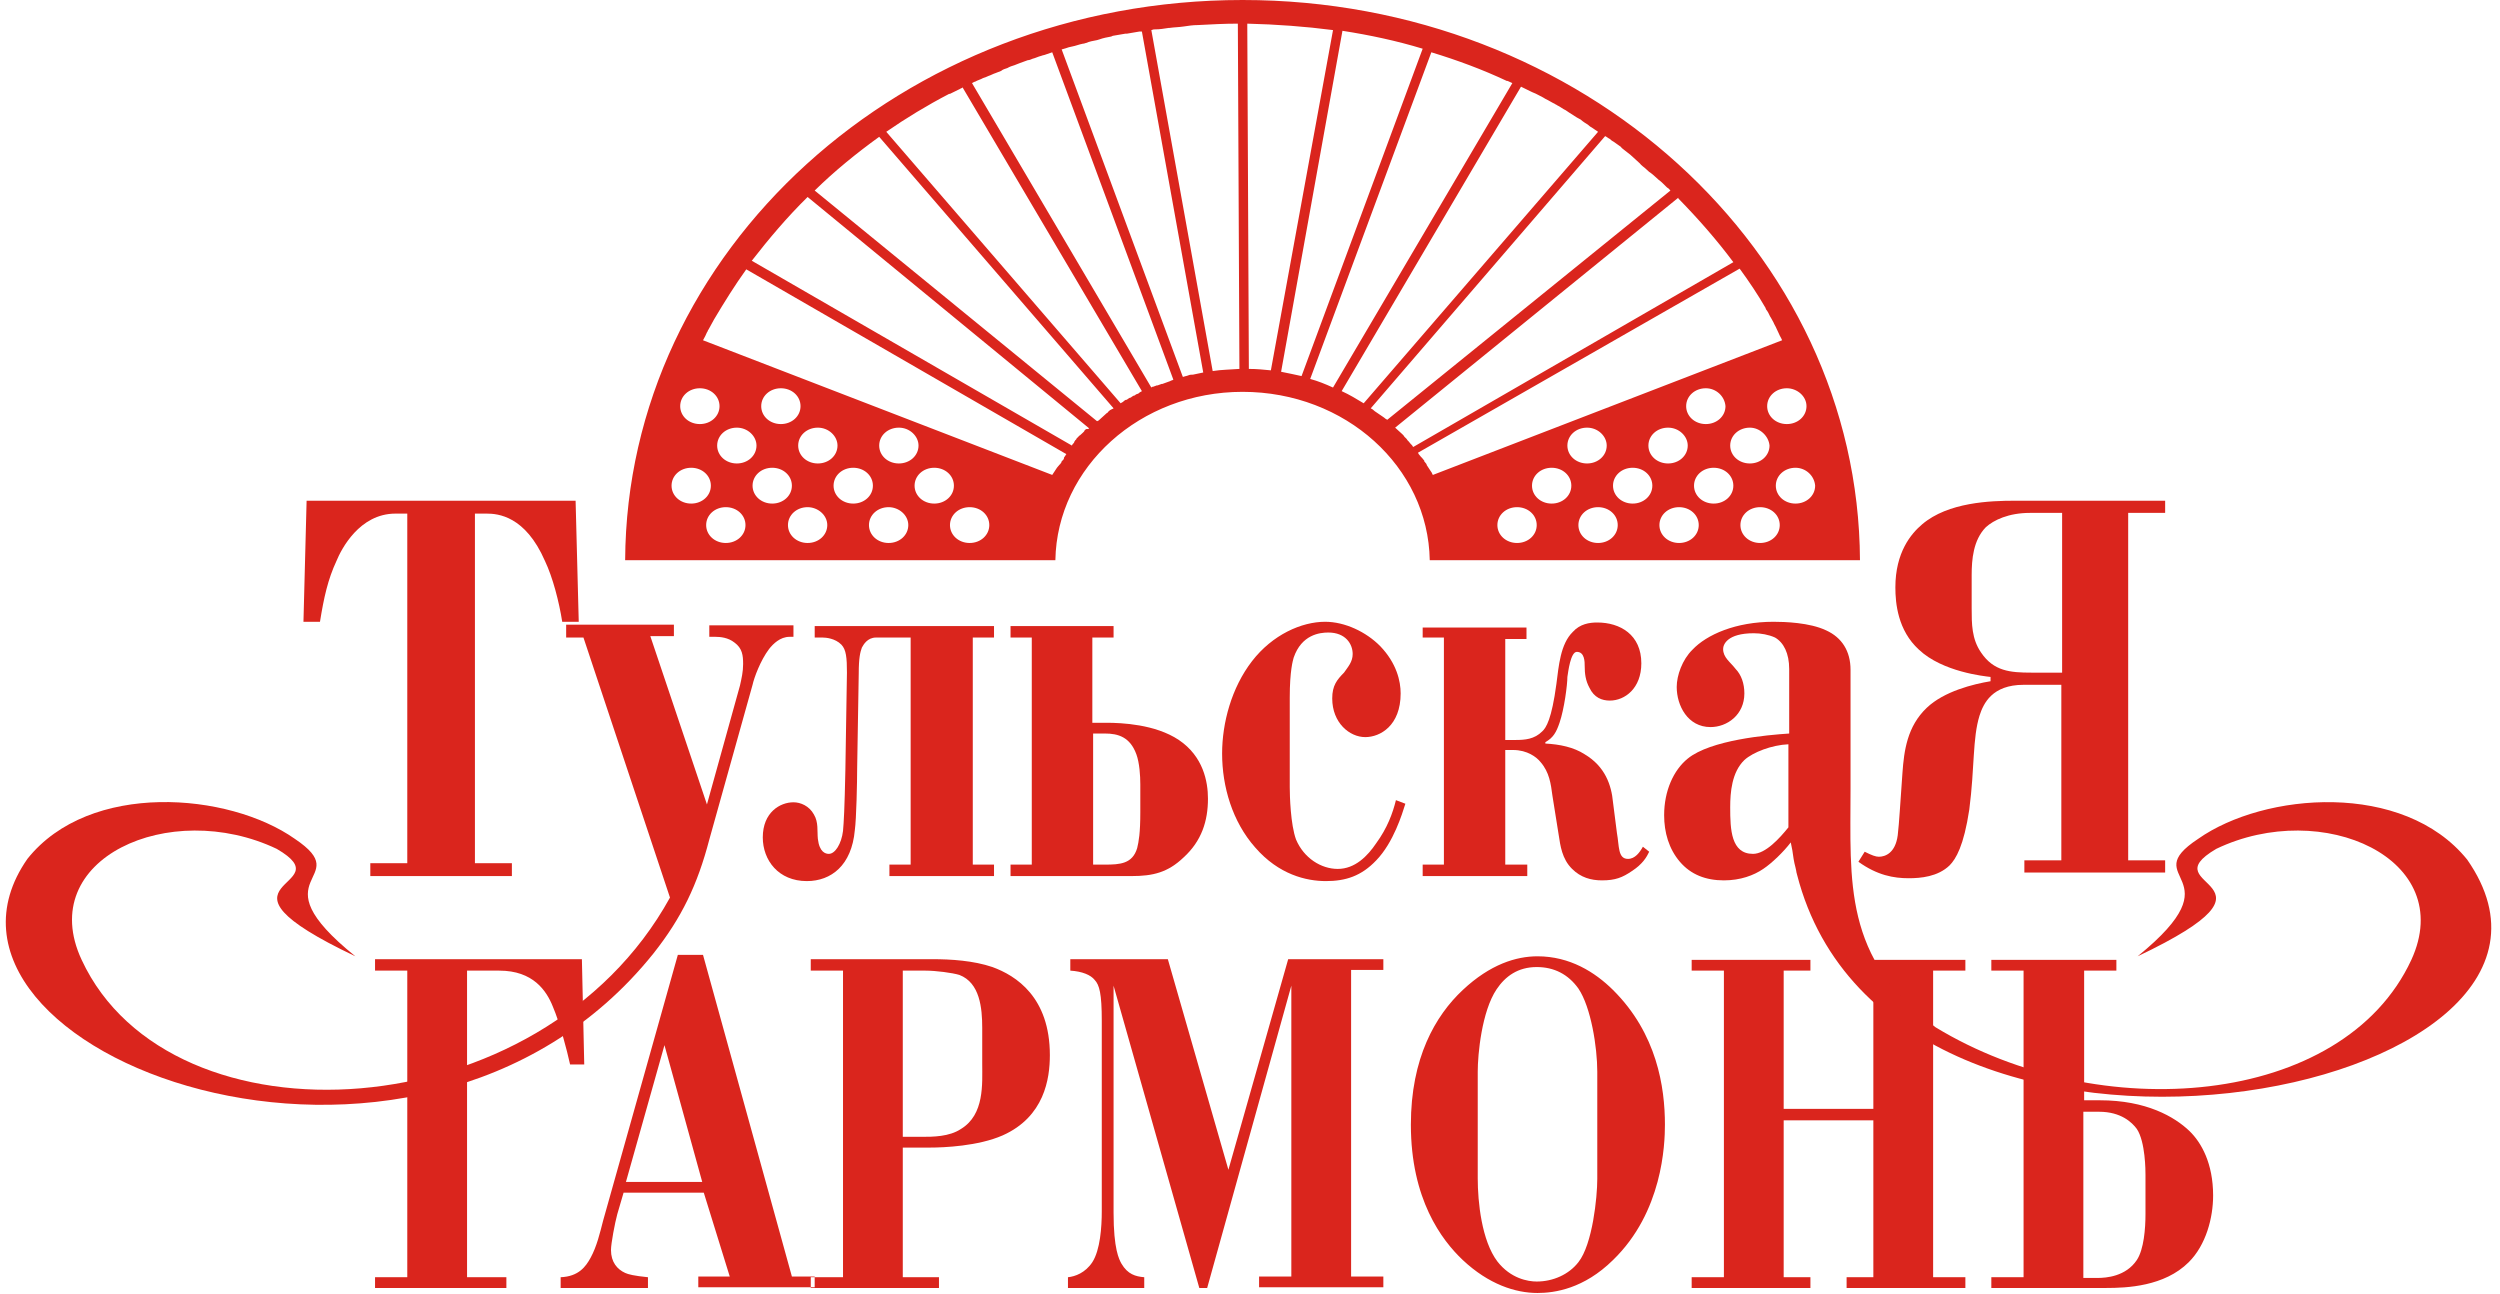
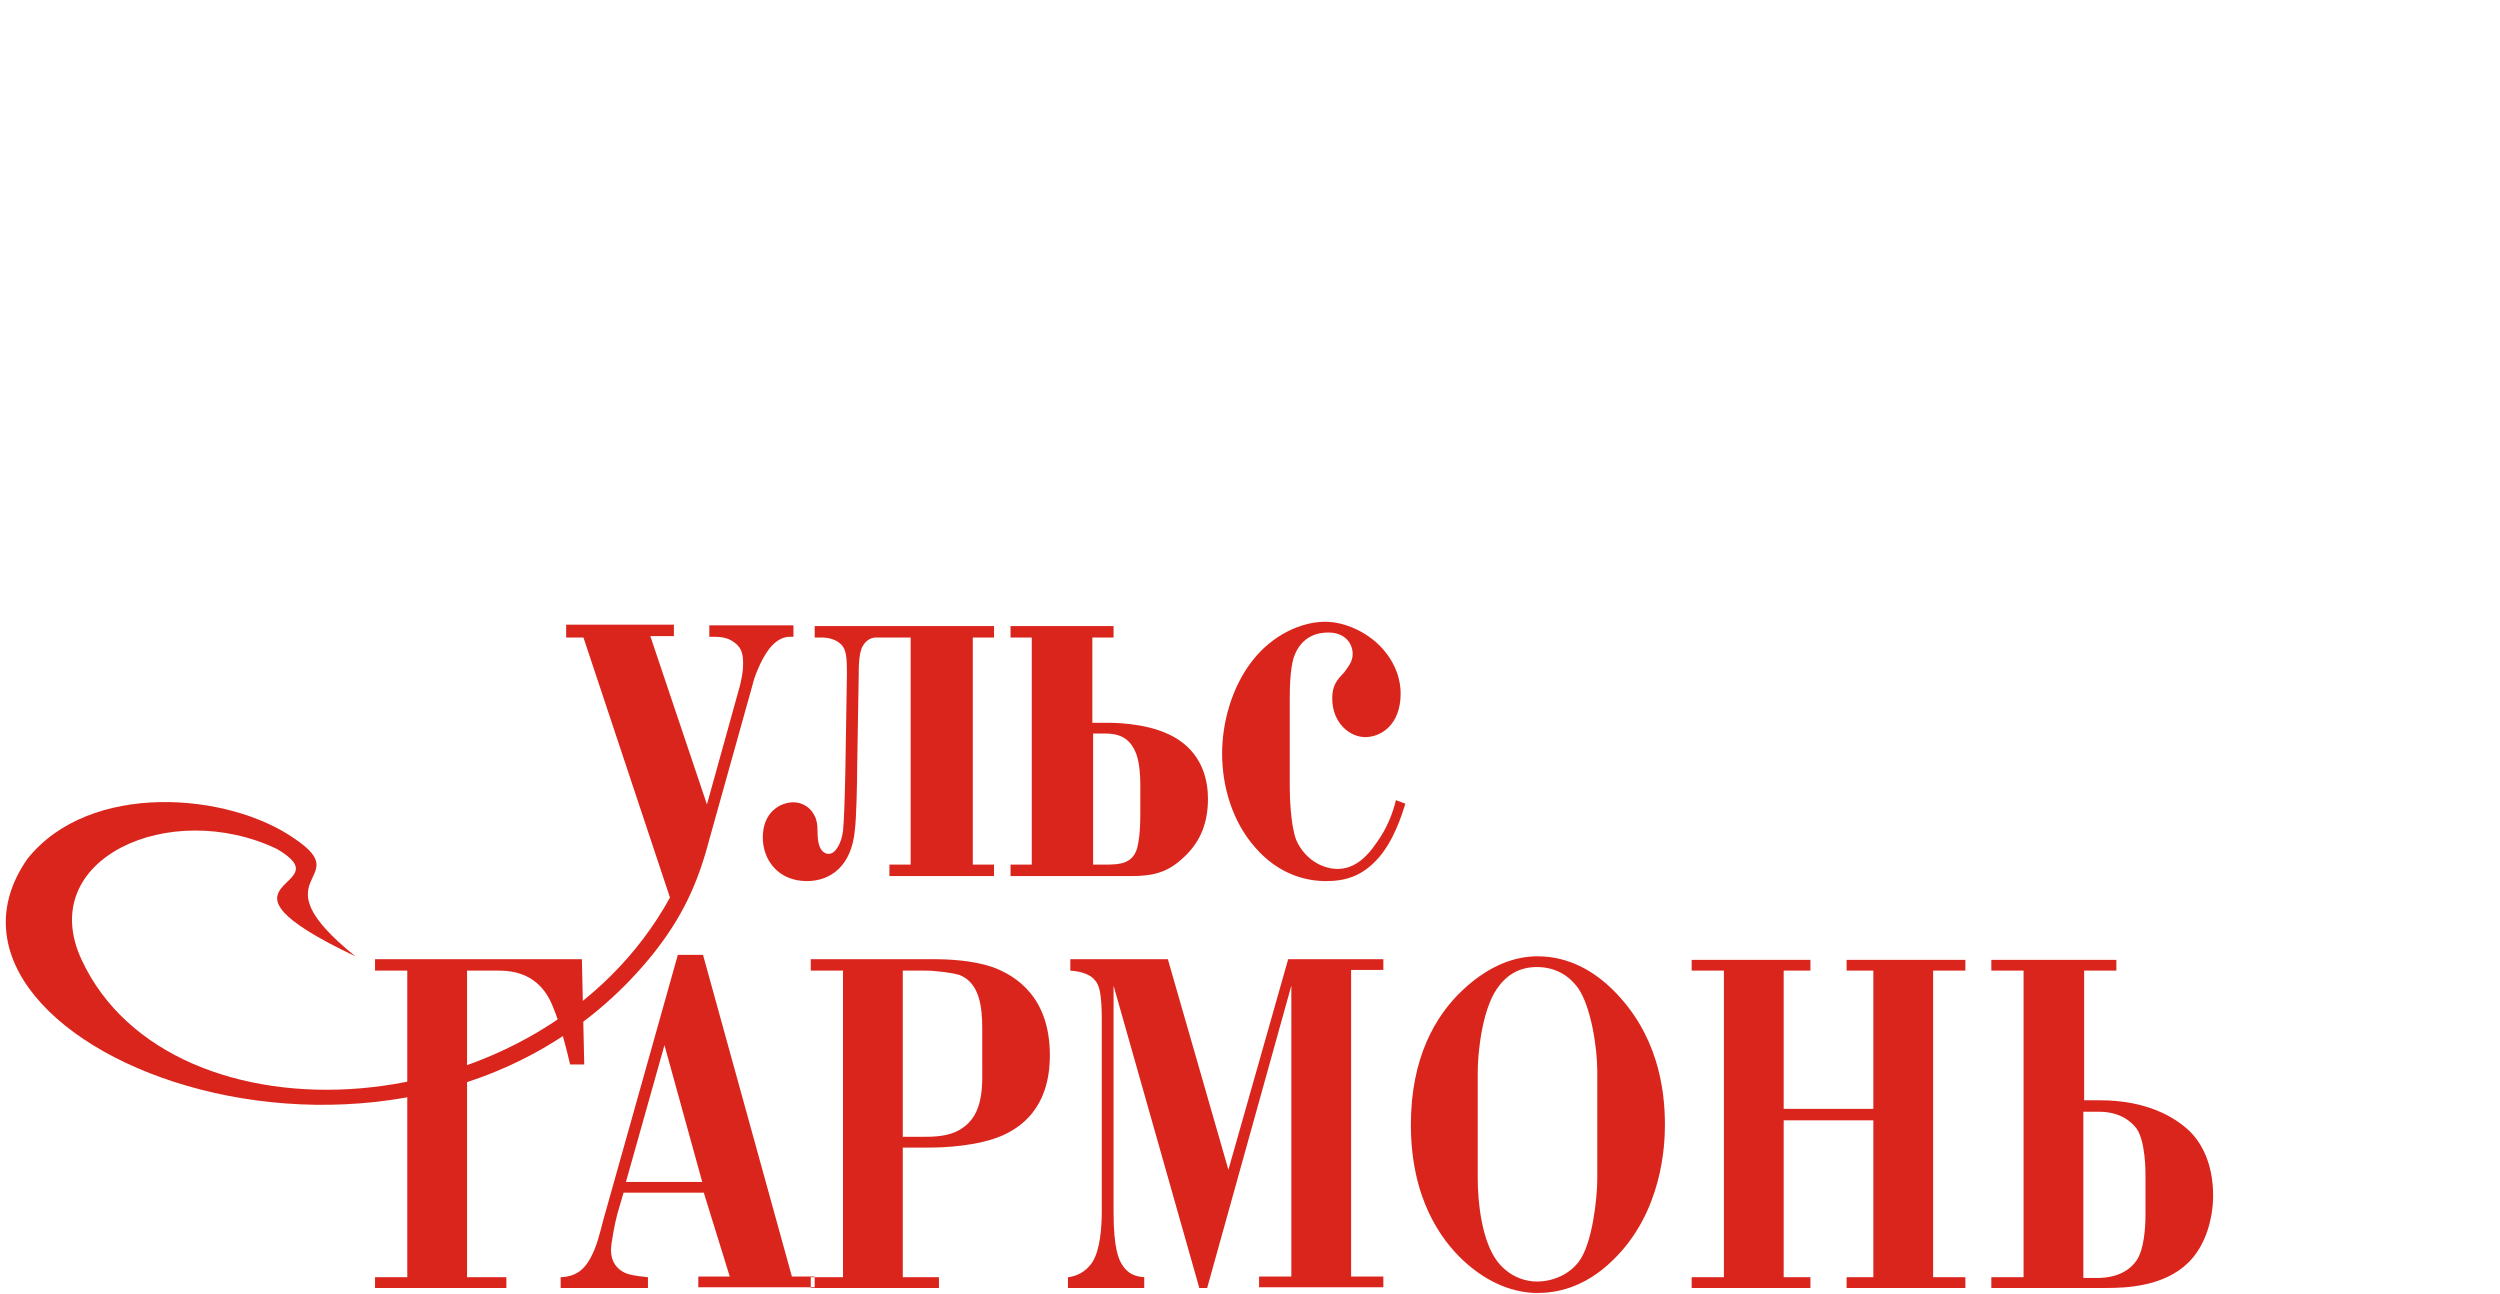
<svg xmlns="http://www.w3.org/2000/svg" width="201" height="104" viewBox="0 0 201 104" fill="none">
-   <path fill-rule="evenodd" clip-rule="evenodd" d="M32.745 41.294V69.4H29.773V70.437H41.156V69.4H38.184V41.294H39.132C40.017 41.294 42.231 41.467 43.812 45.096C44.444 46.42 44.95 48.379 45.203 49.991H46.531L46.278 40.258H24.651L24.398 49.991H25.726C26.042 48.033 26.358 46.593 27.054 45.096C27.433 44.174 28.888 41.294 31.797 41.294H32.745Z" fill="#DA251D" />
  <path fill-rule="evenodd" clip-rule="evenodd" d="M65.502 50.336V51.258H66.134C66.387 51.258 67.146 51.316 67.652 51.834C68.031 52.237 68.094 52.87 68.094 54.08L67.968 61.913C67.905 65.023 67.841 66.117 67.778 66.808C67.652 67.845 67.146 68.651 66.64 68.651C66.387 68.651 65.881 68.536 65.755 67.442C65.691 66.808 65.818 66.117 65.438 65.484C65.059 64.792 64.363 64.504 63.794 64.504C62.719 64.504 61.328 65.311 61.328 67.326C61.328 69.169 62.593 70.84 64.869 70.84C66.83 70.84 68.474 69.573 68.727 66.751C68.853 65.887 68.916 62.834 68.916 61.74L69.043 54.138C69.043 52.87 69.169 52.41 69.296 52.064C69.422 51.834 69.738 51.258 70.434 51.258H73.216V69.515H71.509V70.436H79.919V69.515H78.212V51.258H79.919V50.336H65.502Z" fill="#DA251D" />
  <path fill-rule="evenodd" clip-rule="evenodd" d="M81.247 50.336V51.258H82.955V69.515H81.247V70.436H90.986C92.693 70.436 93.894 70.149 95.159 68.939C96.614 67.615 97.12 66.002 97.12 64.216C97.12 62.834 96.74 60.818 94.78 59.494C92.883 58.227 90.164 58.111 88.962 58.111H87.824V51.258H89.531V50.336H81.247ZM87.887 58.975H88.836C89.911 58.975 90.859 59.263 91.365 60.646C91.618 61.337 91.681 62.373 91.681 63.065V65.311C91.681 66.981 91.555 67.672 91.428 68.19C91.049 69.457 90.037 69.515 88.836 69.515H87.887V58.975Z" fill="#DA251D" />
  <path fill-rule="evenodd" clip-rule="evenodd" d="M112.233 64.332C111.98 65.369 111.537 66.578 110.652 67.788C109.957 68.824 108.945 69.861 107.554 69.861C106.226 69.861 104.834 68.997 104.202 67.5C103.759 66.29 103.696 63.986 103.696 63.295V56.096C103.696 53.908 103.949 53.101 104.012 52.871C104.645 51.028 106.099 50.855 106.795 50.855C108.186 50.855 108.755 51.777 108.755 52.583C108.755 53.216 108.376 53.62 108.059 54.08C107.49 54.656 107.111 55.117 107.111 56.154C107.111 58.112 108.502 59.264 109.767 59.264C110.968 59.264 112.612 58.342 112.612 55.751C112.612 54.772 112.296 53.332 110.968 51.949C109.83 50.797 108.123 49.991 106.542 49.991C104.645 49.991 102.305 51.028 100.661 53.159C99.017 55.29 98.258 58.112 98.258 60.588C98.258 63.238 99.08 66.06 100.914 68.133C102.811 70.322 105.024 70.84 106.605 70.84C108.186 70.84 109.451 70.437 110.652 69.17C112.043 67.73 112.739 65.426 112.992 64.62L112.233 64.332Z" fill="#DA251D" />
-   <path fill-rule="evenodd" clip-rule="evenodd" d="M114.383 50.337V51.258H116.09V69.515H114.383V70.437H122.793V69.515H121.023V60.3H121.655C122.793 60.3 123.552 60.876 123.868 61.28C124.564 62.086 124.69 63.007 124.817 63.986L125.323 67.154C125.449 67.96 125.576 69.055 126.398 69.861C127.093 70.552 127.916 70.782 128.801 70.782C129.876 70.782 130.445 70.552 131.204 70.034C132.089 69.458 132.405 68.882 132.595 68.479L132.089 68.076C131.836 68.536 131.457 69.055 130.888 69.055C130.066 69.055 130.192 68.018 130.002 66.981L129.686 64.505C129.56 63.123 129.054 61.625 127.41 60.646C126.524 60.07 125.386 59.84 124.248 59.782V59.667C124.88 59.321 125.133 58.861 125.386 58.112C125.765 57.018 126.018 55.059 126.018 54.426C126.082 54.023 126.271 52.41 126.777 52.41C127.41 52.41 127.41 53.217 127.41 53.562C127.41 54.138 127.473 54.714 127.789 55.29C128.168 56.096 128.801 56.327 129.433 56.327C130.635 56.327 131.963 55.347 131.963 53.332C131.963 51.028 130.255 50.049 128.421 50.049C127.789 50.049 127.03 50.164 126.461 50.797C125.449 51.777 125.323 53.562 125.133 55.002C124.754 57.824 124.311 58.515 123.995 58.803C123.363 59.437 122.604 59.494 121.845 59.494H121.023V51.373H122.73V50.452H114.383V50.337Z" fill="#DA251D" />
  <path fill-rule="evenodd" clip-rule="evenodd" d="M45.519 50.337V51.258H46.91L53.866 72.165C43.495 90.998 13.711 92.553 6.566 77.175C2.771 69.055 13.648 64.159 22.248 68.248C27.813 71.474 15.482 70.667 28.572 76.887C20.351 70.264 28.761 70.84 23.703 67.442C18.391 63.699 7.198 62.777 2.202 69.055C-8.548 84.49 33.378 100.558 52.538 76.657C54.815 73.777 56.079 71.128 57.028 67.5L60.506 55.059C60.632 54.484 61.138 53.101 61.834 52.18C62.15 51.777 62.719 51.201 63.478 51.201H63.794V50.279H57.028V51.201H57.534C57.913 51.201 58.546 51.258 59.051 51.661C59.684 52.122 59.747 52.698 59.747 53.389C59.747 54.023 59.621 54.541 59.494 55.117L56.838 64.678L52.285 51.143H54.182V50.222H45.519V50.337Z" fill="#DA251D" />
-   <path fill-rule="evenodd" clip-rule="evenodd" d="M99.902 0C127.22 0 149.416 20.158 149.542 45.038H114.952C114.826 37.551 108.186 31.504 99.902 31.504C91.681 31.504 84.978 37.551 84.852 45.038H50.262C50.388 20.158 72.521 0 99.902 0ZM77.959 40.776C77.074 40.776 76.378 41.41 76.378 42.216C76.378 43.022 77.074 43.656 77.959 43.656C78.844 43.656 79.54 43.022 79.54 42.216C79.54 41.41 78.844 40.776 77.959 40.776ZM71.446 40.776C70.56 40.776 69.865 41.41 69.865 42.216C69.865 43.022 70.56 43.656 71.446 43.656C72.331 43.656 73.027 43.022 73.027 42.216C73.027 41.41 72.268 40.776 71.446 40.776ZM64.932 40.776C64.047 40.776 63.352 41.41 63.352 42.216C63.352 43.022 64.047 43.656 64.932 43.656C65.818 43.656 66.513 43.022 66.513 42.216C66.513 41.41 65.754 40.776 64.932 40.776ZM58.356 40.776C57.471 40.776 56.775 41.41 56.775 42.216C56.775 43.022 57.471 43.656 58.356 43.656C59.241 43.656 59.937 43.022 59.937 42.216C59.937 41.41 59.241 40.776 58.356 40.776ZM75.113 37.608C74.228 37.608 73.532 38.242 73.532 39.048C73.532 39.855 74.228 40.488 75.113 40.488C75.999 40.488 76.694 39.855 76.694 39.048C76.694 38.242 75.999 37.608 75.113 37.608ZM68.6 37.608C67.715 37.608 67.019 38.242 67.019 39.048C67.019 39.855 67.715 40.488 68.6 40.488C69.485 40.488 70.181 39.855 70.181 39.048C70.181 38.242 69.485 37.608 68.6 37.608ZM62.087 37.608C61.202 37.608 60.506 38.242 60.506 39.048C60.506 39.855 61.202 40.488 62.087 40.488C62.972 40.488 63.668 39.855 63.668 39.048C63.668 38.242 62.972 37.608 62.087 37.608ZM55.574 37.608C54.688 37.608 53.993 38.242 53.993 39.048C53.993 39.855 54.688 40.488 55.574 40.488C56.459 40.488 57.154 39.855 57.154 39.048C57.154 38.242 56.459 37.608 55.574 37.608ZM72.268 34.383C71.382 34.383 70.687 35.017 70.687 35.823C70.687 36.629 71.382 37.263 72.268 37.263C73.153 37.263 73.849 36.629 73.849 35.823C73.849 35.074 73.153 34.383 72.268 34.383ZM65.754 34.383C64.869 34.383 64.174 35.017 64.174 35.823C64.174 36.629 64.869 37.263 65.754 37.263C66.64 37.263 67.335 36.629 67.335 35.823C67.335 35.074 66.64 34.383 65.754 34.383ZM59.241 34.383C58.356 34.383 57.66 35.017 57.66 35.823C57.66 36.629 58.356 37.263 59.241 37.263C60.127 37.263 60.822 36.629 60.822 35.823C60.822 35.074 60.127 34.383 59.241 34.383ZM62.782 31.216C61.897 31.216 61.202 31.849 61.202 32.656C61.202 33.462 61.897 34.095 62.782 34.095C63.668 34.095 64.363 33.462 64.363 32.656C64.363 31.849 63.668 31.216 62.782 31.216ZM56.269 31.216C55.384 31.216 54.688 31.849 54.688 32.656C54.688 33.462 55.384 34.095 56.269 34.095C57.154 34.095 57.85 33.462 57.85 32.656C57.85 31.849 57.154 31.216 56.269 31.216ZM121.971 40.776C121.086 40.776 120.39 41.41 120.39 42.216C120.39 43.022 121.086 43.656 121.971 43.656C122.857 43.656 123.552 43.022 123.552 42.216C123.552 41.41 122.857 40.776 121.971 40.776ZM128.485 40.776C127.599 40.776 126.904 41.41 126.904 42.216C126.904 43.022 127.599 43.656 128.485 43.656C129.37 43.656 130.066 43.022 130.066 42.216C130.066 41.41 129.37 40.776 128.485 40.776ZM134.998 40.776C134.113 40.776 133.417 41.41 133.417 42.216C133.417 43.022 134.113 43.656 134.998 43.656C135.883 43.656 136.579 43.022 136.579 42.216C136.579 41.41 135.883 40.776 134.998 40.776ZM141.511 40.776C140.626 40.776 139.93 41.41 139.93 42.216C139.93 43.022 140.626 43.656 141.511 43.656C142.397 43.656 143.092 43.022 143.092 42.216C143.092 41.41 142.397 40.776 141.511 40.776ZM124.754 37.608C123.868 37.608 123.173 38.242 123.173 39.048C123.173 39.855 123.868 40.488 124.754 40.488C125.639 40.488 126.335 39.855 126.335 39.048C126.335 38.242 125.639 37.608 124.754 37.608ZM131.267 37.608C130.382 37.608 129.686 38.242 129.686 39.048C129.686 39.855 130.382 40.488 131.267 40.488C132.152 40.488 132.848 39.855 132.848 39.048C132.848 38.242 132.152 37.608 131.267 37.608ZM137.78 37.608C136.895 37.608 136.199 38.242 136.199 39.048C136.199 39.855 136.895 40.488 137.78 40.488C138.666 40.488 139.361 39.855 139.361 39.048C139.361 38.242 138.666 37.608 137.78 37.608ZM144.357 37.608C143.472 37.608 142.776 38.242 142.776 39.048C142.776 39.855 143.472 40.488 144.357 40.488C145.242 40.488 145.938 39.855 145.938 39.048C145.875 38.242 145.179 37.608 144.357 37.608ZM127.599 34.383C126.714 34.383 126.018 35.017 126.018 35.823C126.018 36.629 126.714 37.263 127.599 37.263C128.485 37.263 129.18 36.629 129.18 35.823C129.18 35.074 128.485 34.383 127.599 34.383ZM134.113 34.383C133.227 34.383 132.532 35.017 132.532 35.823C132.532 36.629 133.227 37.263 134.113 37.263C134.998 37.263 135.694 36.629 135.694 35.823C135.694 35.074 134.998 34.383 134.113 34.383ZM140.689 34.383C139.804 34.383 139.108 35.017 139.108 35.823C139.108 36.629 139.804 37.263 140.689 37.263C141.575 37.263 142.27 36.629 142.27 35.823C142.207 35.074 141.511 34.383 140.689 34.383ZM137.148 31.216C136.263 31.216 135.567 31.849 135.567 32.656C135.567 33.462 136.263 34.095 137.148 34.095C138.033 34.095 138.729 33.462 138.729 32.656C138.666 31.849 137.97 31.216 137.148 31.216ZM143.661 31.216C142.776 31.216 142.08 31.849 142.08 32.656C142.08 33.462 142.776 34.095 143.661 34.095C144.547 34.095 145.242 33.462 145.242 32.656C145.242 31.849 144.483 31.216 143.661 31.216ZM107.174 2.419C104.961 2.131 102.621 1.958 100.281 1.901L100.408 29.661C101.04 29.661 101.609 29.718 102.178 29.776L107.174 2.419ZM89.531 32.828L70.687 11C68.853 12.325 67.082 13.765 65.501 15.32L88.203 33.865L88.33 33.807C88.393 33.75 88.393 33.75 88.456 33.692C88.519 33.635 88.583 33.577 88.583 33.577C88.646 33.519 88.646 33.519 88.709 33.462C88.772 33.404 88.772 33.404 88.836 33.347C88.899 33.289 88.899 33.289 88.962 33.231C89.025 33.174 89.089 33.174 89.089 33.116C89.152 33.059 89.152 33.059 89.215 33.001C89.278 32.944 89.341 32.944 89.405 32.886C89.405 32.886 89.468 32.886 89.531 32.828ZM87.571 34.441L64.932 15.838C63.288 17.451 61.834 19.179 60.443 20.964L86.18 35.823L86.243 35.708C86.306 35.65 86.37 35.593 86.37 35.535C86.37 35.478 86.433 35.478 86.433 35.42C86.496 35.362 86.559 35.305 86.559 35.247C86.622 35.19 86.622 35.19 86.686 35.132C86.749 35.074 86.749 35.017 86.812 35.017C86.875 34.959 86.875 34.959 86.939 34.902C87.002 34.844 87.002 34.844 87.065 34.786C87.128 34.729 87.192 34.671 87.192 34.614C87.255 34.556 87.255 34.556 87.318 34.498C87.445 34.498 87.508 34.498 87.571 34.441ZM56.522 27.357L84.599 38.184C84.662 38.069 84.725 38.012 84.789 37.897C84.852 37.781 84.915 37.724 84.978 37.608C85.041 37.551 85.105 37.436 85.168 37.378L85.231 37.321C85.294 37.263 85.358 37.148 85.358 37.09L85.421 37.033C85.484 36.975 85.547 36.917 85.547 36.802C85.547 36.745 85.611 36.745 85.611 36.687C85.674 36.629 85.674 36.572 85.737 36.514L60 21.655C59.051 22.98 58.229 24.304 57.407 25.687L57.344 25.802C57.218 26.032 57.091 26.263 56.965 26.493C56.901 26.551 56.901 26.666 56.838 26.723C56.775 26.896 56.648 27.127 56.522 27.357ZM77.2 7.142C76.947 7.257 76.631 7.43 76.378 7.545H76.315C74.544 8.466 72.837 9.503 71.256 10.597L90.1 32.425C90.164 32.367 90.227 32.367 90.29 32.31L90.353 32.252C90.417 32.195 90.48 32.137 90.606 32.137L90.669 32.08C90.733 32.022 90.859 31.964 90.922 31.964L90.986 31.907C91.049 31.849 91.175 31.792 91.239 31.792L91.302 31.734C91.365 31.676 91.492 31.676 91.555 31.619L91.618 31.561C91.681 31.504 91.745 31.504 91.808 31.446L77.39 7.026L77.327 7.084C77.327 7.084 77.263 7.084 77.2 7.142ZM78.149 6.681L92.567 31.158L92.63 31.101H92.693C92.82 31.043 92.883 31.043 93.009 30.985H93.073C93.199 30.928 93.262 30.928 93.389 30.87H93.452C93.578 30.812 93.642 30.812 93.768 30.755C93.894 30.697 93.958 30.697 94.084 30.64C94.147 30.582 94.274 30.582 94.337 30.524L84.599 4.204C84.409 4.262 84.283 4.32 84.093 4.377C83.966 4.435 83.84 4.435 83.713 4.492C83.461 4.55 83.271 4.665 83.018 4.723C82.891 4.78 82.765 4.838 82.638 4.838C82.449 4.895 82.196 5.011 82.006 5.068C81.88 5.126 81.69 5.183 81.564 5.241C81.374 5.299 81.184 5.356 80.994 5.471C80.805 5.529 80.615 5.587 80.489 5.702C80.362 5.759 80.172 5.817 80.046 5.875C79.856 5.932 79.666 6.047 79.477 6.105C79.35 6.162 79.224 6.22 79.034 6.278C78.844 6.393 78.591 6.45 78.402 6.566C78.338 6.566 78.275 6.623 78.149 6.681ZM85.358 3.974L95.096 30.294H95.159C95.286 30.237 95.412 30.237 95.539 30.179C95.665 30.121 95.792 30.121 95.918 30.121C96.171 30.064 96.487 30.006 96.74 29.949L91.808 2.534H91.745H91.618C91.302 2.592 90.922 2.649 90.606 2.707H90.48C90.164 2.764 89.784 2.822 89.468 2.88L89.341 2.937C89.025 2.995 88.709 3.052 88.393 3.168L88.203 3.225C87.887 3.283 87.571 3.34 87.318 3.456C87.255 3.456 87.192 3.513 87.065 3.513C86.749 3.571 86.496 3.686 86.18 3.744C86.117 3.744 85.99 3.801 85.927 3.801C85.8 3.859 85.547 3.916 85.358 3.974ZM92.567 2.419L97.499 29.833C98.195 29.718 98.953 29.718 99.649 29.661L99.523 1.901C98.448 1.901 97.373 1.958 96.297 2.016C95.918 2.016 95.539 2.073 95.159 2.131C94.78 2.189 94.4 2.189 94.021 2.246H93.958C93.578 2.304 93.262 2.361 92.883 2.361H92.82C92.693 2.361 92.63 2.419 92.567 2.419ZM103.001 29.891C103.57 30.006 104.139 30.121 104.645 30.237L114.383 3.916C112.296 3.283 110.146 2.822 107.933 2.477L103.001 29.891ZM105.34 30.467C105.973 30.64 106.542 30.87 107.174 31.158L121.592 6.681C121.465 6.623 121.339 6.566 121.213 6.508H121.149C119.189 5.587 117.165 4.838 115.079 4.204L105.34 30.467ZM107.87 31.446C108.502 31.734 109.071 32.08 109.64 32.425L128.485 10.597C128.295 10.482 128.169 10.367 127.979 10.252C127.852 10.194 127.726 10.079 127.663 10.021C127.473 9.906 127.283 9.791 127.093 9.618C126.967 9.561 126.904 9.503 126.777 9.445C126.588 9.33 126.335 9.157 126.145 9.042C126.082 8.985 125.955 8.927 125.892 8.869C125.639 8.754 125.449 8.581 125.196 8.466C125.133 8.409 125.07 8.409 125.007 8.351C124.754 8.236 124.501 8.063 124.248 7.948L124.058 7.833C123.805 7.718 123.552 7.545 123.236 7.43L123.11 7.372C122.857 7.257 122.54 7.084 122.288 6.969L107.87 31.446ZM110.209 32.828C110.336 32.886 110.399 32.944 110.526 33.059C110.589 33.116 110.715 33.174 110.779 33.231C110.842 33.289 110.968 33.347 111.032 33.404C111.095 33.462 111.221 33.519 111.284 33.577C111.348 33.635 111.411 33.692 111.537 33.75L134.302 15.32C134.239 15.262 134.176 15.147 134.049 15.089L133.986 15.032C133.797 14.859 133.607 14.629 133.354 14.456C133.291 14.398 133.227 14.341 133.164 14.283C132.974 14.11 132.785 13.938 132.595 13.822C132.469 13.707 132.405 13.65 132.279 13.534C132.152 13.419 131.963 13.304 131.836 13.131C131.71 13.016 131.583 12.901 131.457 12.786C131.33 12.671 131.204 12.555 131.077 12.44C130.951 12.325 130.761 12.21 130.635 12.095C130.508 11.979 130.382 11.922 130.319 11.807C130.129 11.691 129.939 11.519 129.749 11.403C129.623 11.346 129.56 11.288 129.433 11.173C129.307 11.116 129.18 11 129.054 10.943L110.209 32.828ZM112.17 34.383C112.296 34.498 112.359 34.556 112.423 34.614L112.486 34.671C112.549 34.729 112.612 34.786 112.676 34.844L112.739 34.902C112.802 34.959 112.865 35.017 112.929 35.132L112.992 35.19C113.055 35.247 113.118 35.305 113.182 35.42L113.245 35.478C113.308 35.535 113.371 35.65 113.434 35.708L113.498 35.766C113.561 35.823 113.561 35.881 113.624 35.938L139.361 21.079C138.033 19.294 136.516 17.566 134.935 15.953V15.896L112.17 34.383ZM114.004 36.399L114.067 36.514C114.13 36.572 114.193 36.687 114.257 36.745L114.32 36.802C114.383 36.86 114.446 36.975 114.51 37.033V37.09C114.573 37.148 114.636 37.263 114.699 37.321V37.378C114.762 37.493 114.826 37.551 114.889 37.666C114.952 37.781 115.015 37.839 115.079 37.954C115.142 38.012 115.142 38.127 115.205 38.184L143.282 27.357C143.219 27.184 143.092 27.011 143.029 26.839C142.966 26.723 142.903 26.551 142.839 26.435C142.776 26.263 142.65 26.09 142.586 25.917C142.523 25.802 142.46 25.687 142.397 25.572C142.27 25.399 142.207 25.168 142.08 24.996C142.017 24.938 141.954 24.823 141.954 24.765C141.322 23.671 140.626 22.634 139.867 21.598L114.004 36.399Z" fill="#DA251D" />
-   <path fill-rule="evenodd" clip-rule="evenodd" d="M174.078 40.258H162C160.039 40.258 156.625 40.373 154.538 42.158C153.653 42.907 152.388 44.404 152.388 47.227C152.388 48.494 152.578 50.682 154.285 52.237C156.182 54.023 159.534 54.368 160.04 54.426V54.771C158.648 55.002 156.309 55.578 154.917 56.902C153.336 58.4 153.084 60.358 152.957 62.143C152.767 64.735 152.704 66.06 152.578 67.154C152.388 68.594 151.566 68.882 151.06 68.882C150.807 68.882 150.491 68.767 149.922 68.479L149.416 69.285C150.933 70.379 152.261 70.61 153.463 70.61C154.411 70.61 155.803 70.494 156.751 69.573C157.257 69.055 157.889 68.018 158.332 65.081C158.775 61.625 158.585 59.379 159.154 57.536C159.47 56.557 160.166 55.059 162.695 55.059H165.731V69.17H162.759V70.149H174.078V69.17H171.106V41.237H174.078V40.258ZM165.731 54.08H163.328C161.62 54.08 160.292 53.965 159.281 52.468C158.522 51.373 158.522 50.164 158.522 48.897V46.248C158.522 44.98 158.648 43.425 159.66 42.389C160.292 41.813 161.494 41.237 163.201 41.237H165.794V54.08H165.731Z" fill="#DA251D" />
  <path fill-rule="evenodd" clip-rule="evenodd" d="M30.153 77.175V78.039H32.745V102.689H30.153V103.553H40.713V102.689H37.551V78.039H40.144C42.863 78.039 43.938 79.652 44.444 80.919C45.013 82.243 45.582 84.432 45.835 85.584H46.973L46.784 77.118H30.153V77.175ZM56.585 95.893H50.135L49.629 97.621C49.44 98.312 49.123 99.982 49.123 100.5C49.123 101.48 49.629 102.056 50.262 102.343C50.515 102.459 50.957 102.574 52.096 102.689V103.553H45.076V102.689C46.531 102.631 47.1 101.825 47.479 101.134C47.985 100.213 48.238 99.118 48.491 98.139L54.498 76.772H56.522L63.668 102.631H65.501V103.495H56.143V102.631H58.672L56.585 95.893ZM56.459 95.029L53.423 84.029L50.325 95.029H56.459ZM65.185 77.175V78.039H67.778V102.689H65.185V103.553H75.493V102.689H72.584V92.265H74.797C75.872 92.265 78.655 92.149 80.615 91.285C83.966 89.788 84.409 86.736 84.409 84.835C84.409 80.17 81.69 78.442 79.793 77.751C78.275 77.233 76.441 77.118 74.987 77.118H65.185V77.175ZM72.584 91.401V78.039H74.418C75.24 78.039 76.568 78.212 77.137 78.385C78.781 79.018 78.971 81.034 78.971 82.647V85.526C78.971 87.139 79.16 89.615 77.263 90.767C76.315 91.401 74.987 91.401 74.102 91.401H72.584ZM86.053 77.175V78.039C87.002 78.097 87.697 78.385 88.013 78.788C88.393 79.191 88.583 79.882 88.583 82.071V97.39C88.583 98.657 88.456 100.5 87.824 101.48C87.255 102.343 86.433 102.631 85.864 102.689V103.553H91.997V102.689C91.302 102.631 90.669 102.459 90.164 101.595C89.974 101.249 89.531 100.443 89.531 97.506V79.249L96.424 103.553H97.056L103.823 79.249V102.631H101.23V103.495H111.221V102.631H108.629V77.981H111.221V77.118H103.57L98.764 94.05L93.894 77.118H86.053V77.175ZM113.434 90.422C113.434 96.411 115.901 99.694 117.608 101.307C119.695 103.265 121.845 103.956 123.615 103.956C125.007 103.956 127.346 103.611 129.686 101.307C133.67 97.448 133.86 92.034 133.86 90.422C133.86 87.427 133.227 83.107 129.686 79.594C128.232 78.154 126.208 76.887 123.615 76.887C121.908 76.887 119.821 77.521 117.608 79.594C115.395 81.667 113.434 85.065 113.434 90.422ZM118.81 86.16C118.81 84.778 119.126 81.322 120.327 79.537C121.023 78.5 122.035 77.751 123.552 77.751C124.943 77.751 126.082 78.327 126.904 79.479C127.916 80.976 128.421 84.201 128.421 86.16V94.799C128.421 96.239 128.042 100.04 126.904 101.48C126.145 102.459 124.88 103.035 123.552 103.035C122.857 103.035 121.465 102.804 120.39 101.422C119.126 99.752 118.81 96.642 118.81 94.741V86.16ZM136.01 77.175V78.039H138.602V102.689H136.01V103.553H145.558V102.689H143.408V90.076H150.617V102.689H148.467V103.553H158.016V102.689H155.423V78.039H158.016V77.175H148.467V78.039H150.617V89.155H143.408V78.039H145.558V77.175H136.01ZM160.103 77.175V78.039H162.695V102.689H160.103V103.553H169.335C170.979 103.553 174.015 103.438 175.975 101.48C177.366 100.097 177.935 97.909 177.935 96.123C177.935 93.532 176.987 91.861 176.038 90.94C174.837 89.788 172.56 88.463 168.829 88.463H167.565V78.039H170.157V77.175H160.103ZM167.501 102.689V89.385H168.766C170.537 89.385 171.422 90.249 171.801 90.767C172.497 91.804 172.497 94.165 172.497 94.453V97.621C172.497 98.773 172.37 100.443 171.801 101.307C170.916 102.631 169.335 102.747 168.64 102.747H167.501V102.689Z" fill="#DA251D" />
-   <path fill-rule="evenodd" clip-rule="evenodd" d="M176.734 67.442C171.675 70.782 180.022 70.264 171.865 76.887C184.954 70.667 172.687 71.474 178.188 68.248C186.725 64.159 197.602 69.055 193.871 77.175C188.369 89.04 168.766 90.595 155.613 82.589C148.151 77.06 148.783 70.898 148.783 63.41V53.85C148.783 52.352 148.088 51.258 146.823 50.682C145.495 50.049 143.472 49.991 142.586 49.991C139.551 49.991 137.211 51.028 136.073 52.237C135.251 53.044 134.808 54.311 134.808 55.232C134.808 56.73 135.694 58.457 137.527 58.457C138.855 58.457 140.247 57.478 140.247 55.751C140.247 54.944 139.994 54.253 139.551 53.792C139.108 53.216 138.539 52.871 138.539 52.18C138.539 51.834 138.855 50.913 141.005 50.913C141.575 50.913 142.207 51.028 142.713 51.258C143.408 51.661 143.851 52.525 143.851 53.792V58.976C142.08 59.091 137.527 59.494 135.694 60.992C134.555 61.913 133.797 63.583 133.797 65.541C133.797 66.924 134.176 68.248 135.061 69.285C135.947 70.322 137.148 70.782 138.602 70.782C139.93 70.782 141.005 70.379 141.764 69.861C142.46 69.4 143.408 68.479 143.977 67.73L144.104 68.364C144.167 68.824 144.23 69.285 144.357 69.746L144.42 70.034C144.42 70.149 144.483 70.264 144.483 70.322C152.008 99.637 211.703 88.233 198.361 69.112C193.238 62.777 182.046 63.699 176.734 67.442ZM143.788 66.52C143.092 67.384 141.954 68.651 140.942 68.651C139.172 68.651 139.108 66.693 139.108 64.908C139.108 63.699 139.235 62.086 140.247 61.107C140.942 60.473 142.46 59.897 143.788 59.84V66.52Z" fill="#DA251D" />
</svg>